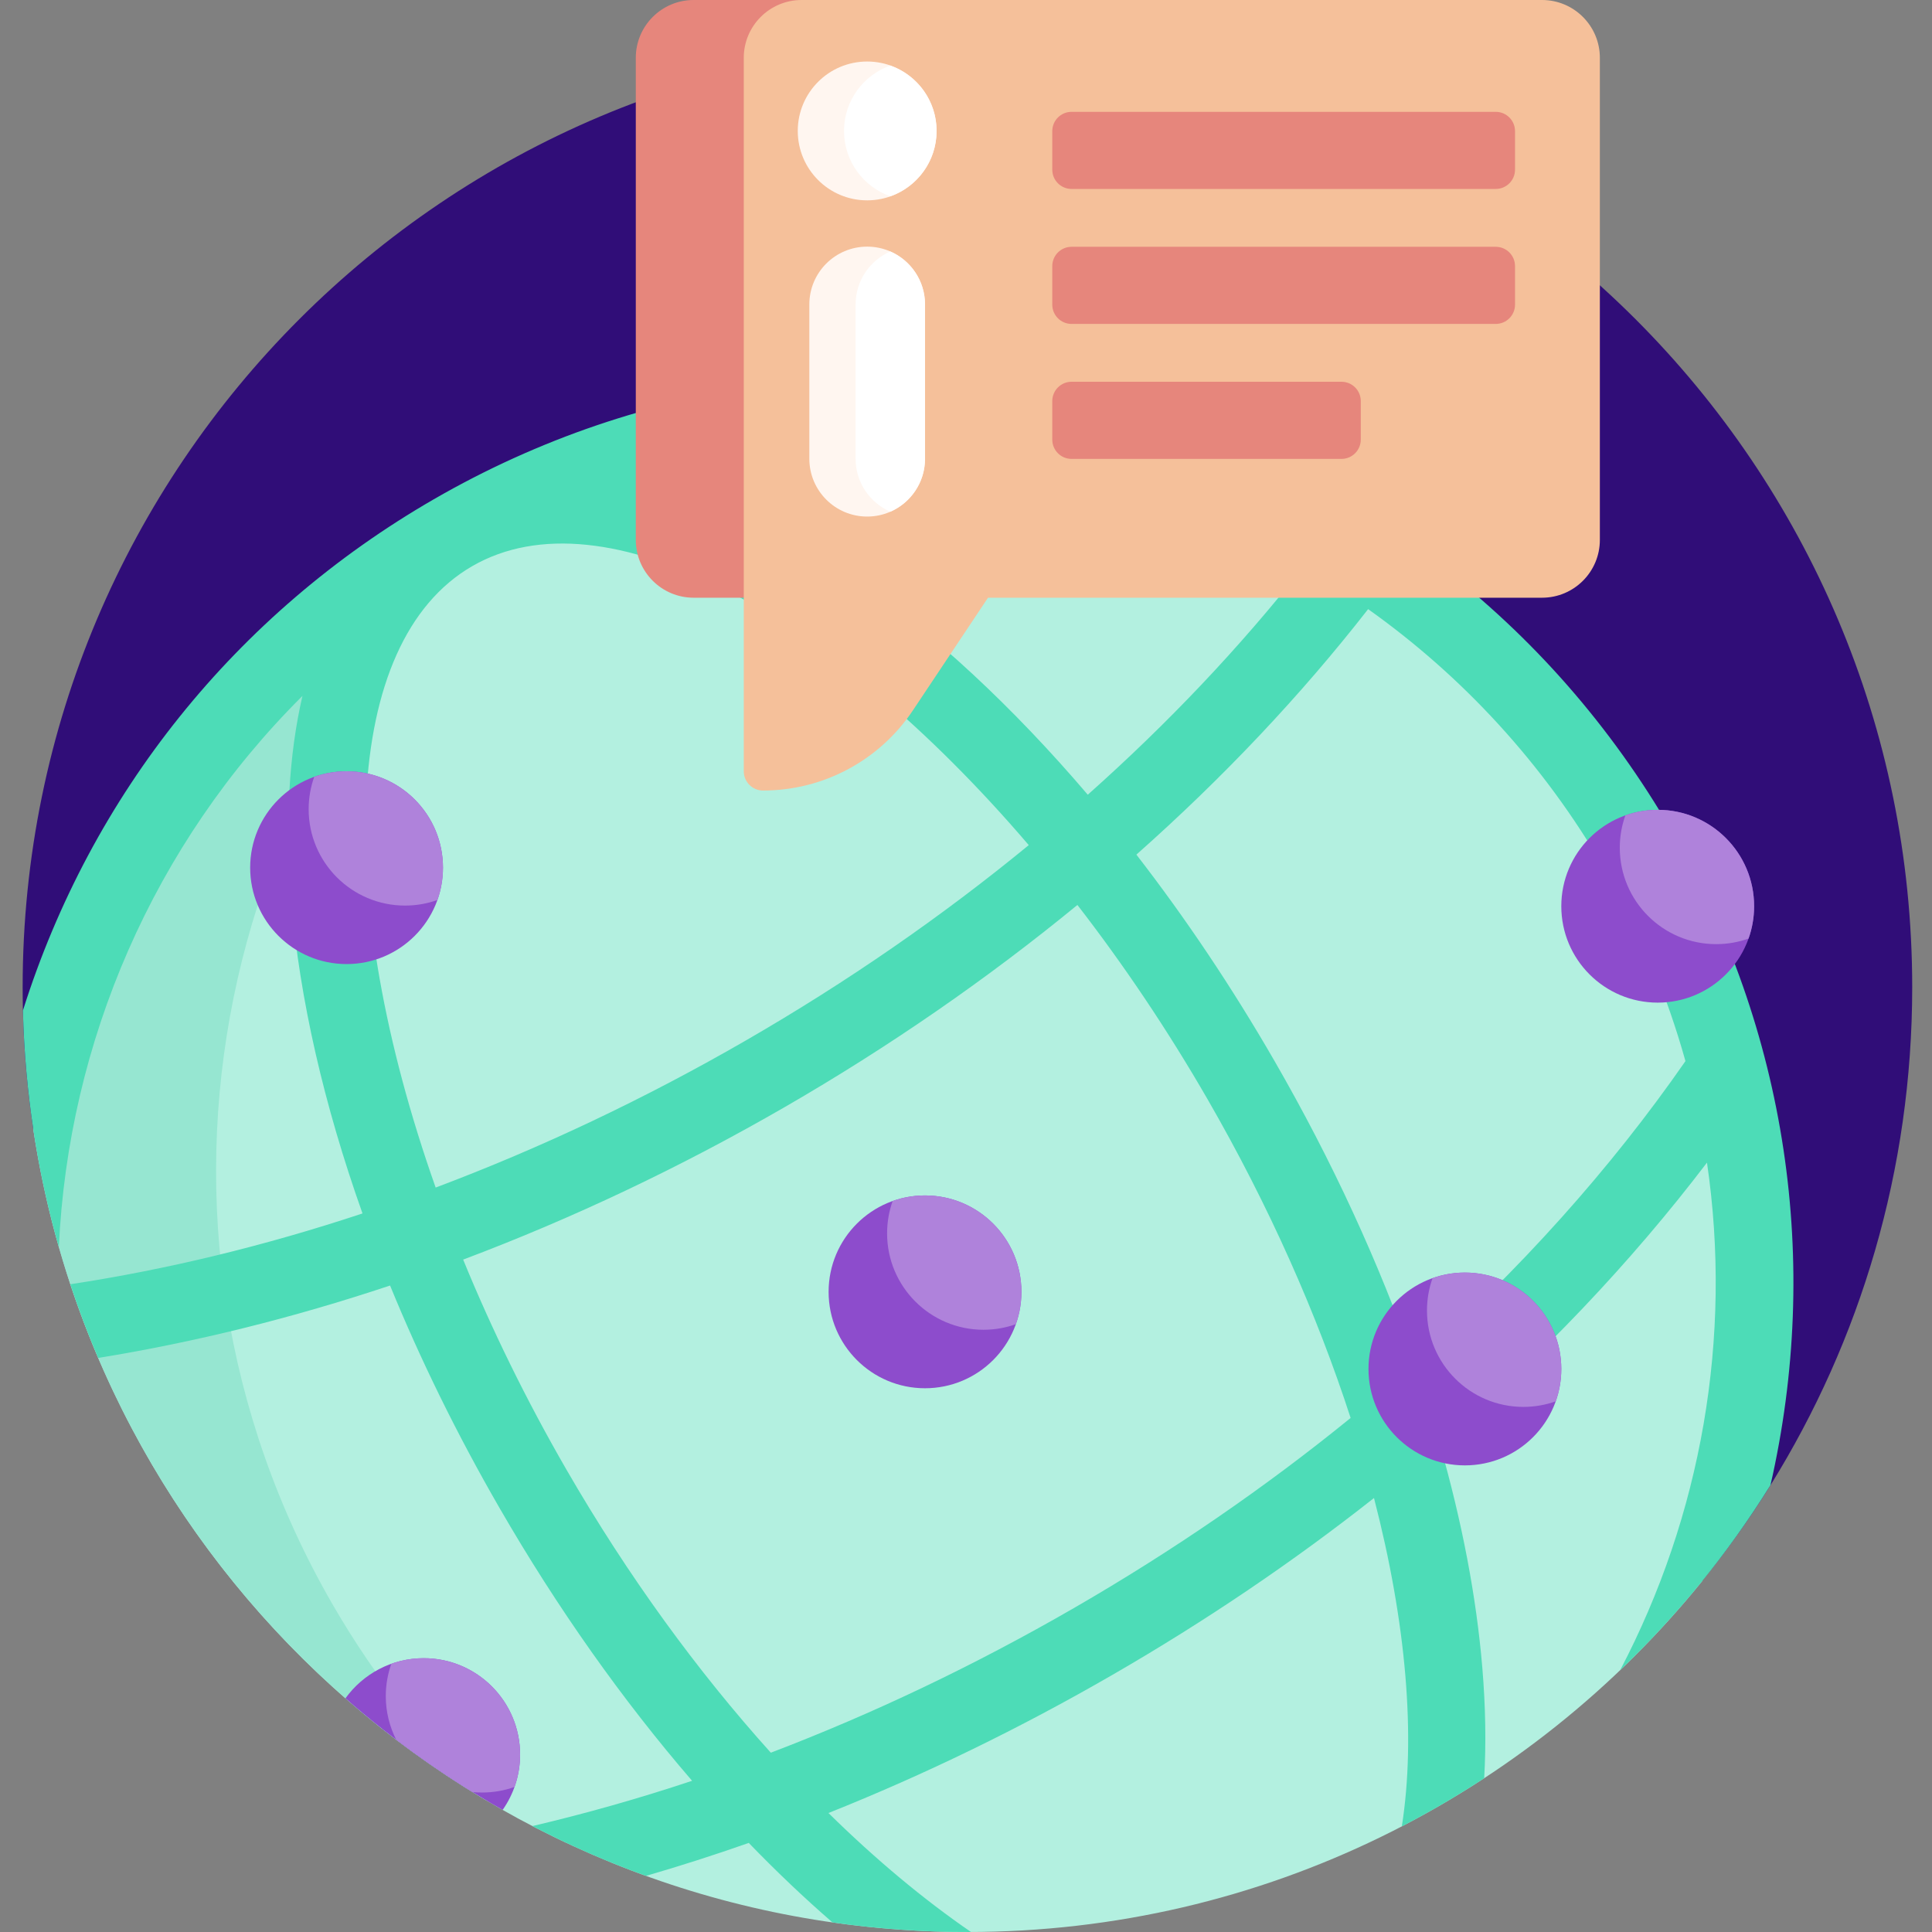
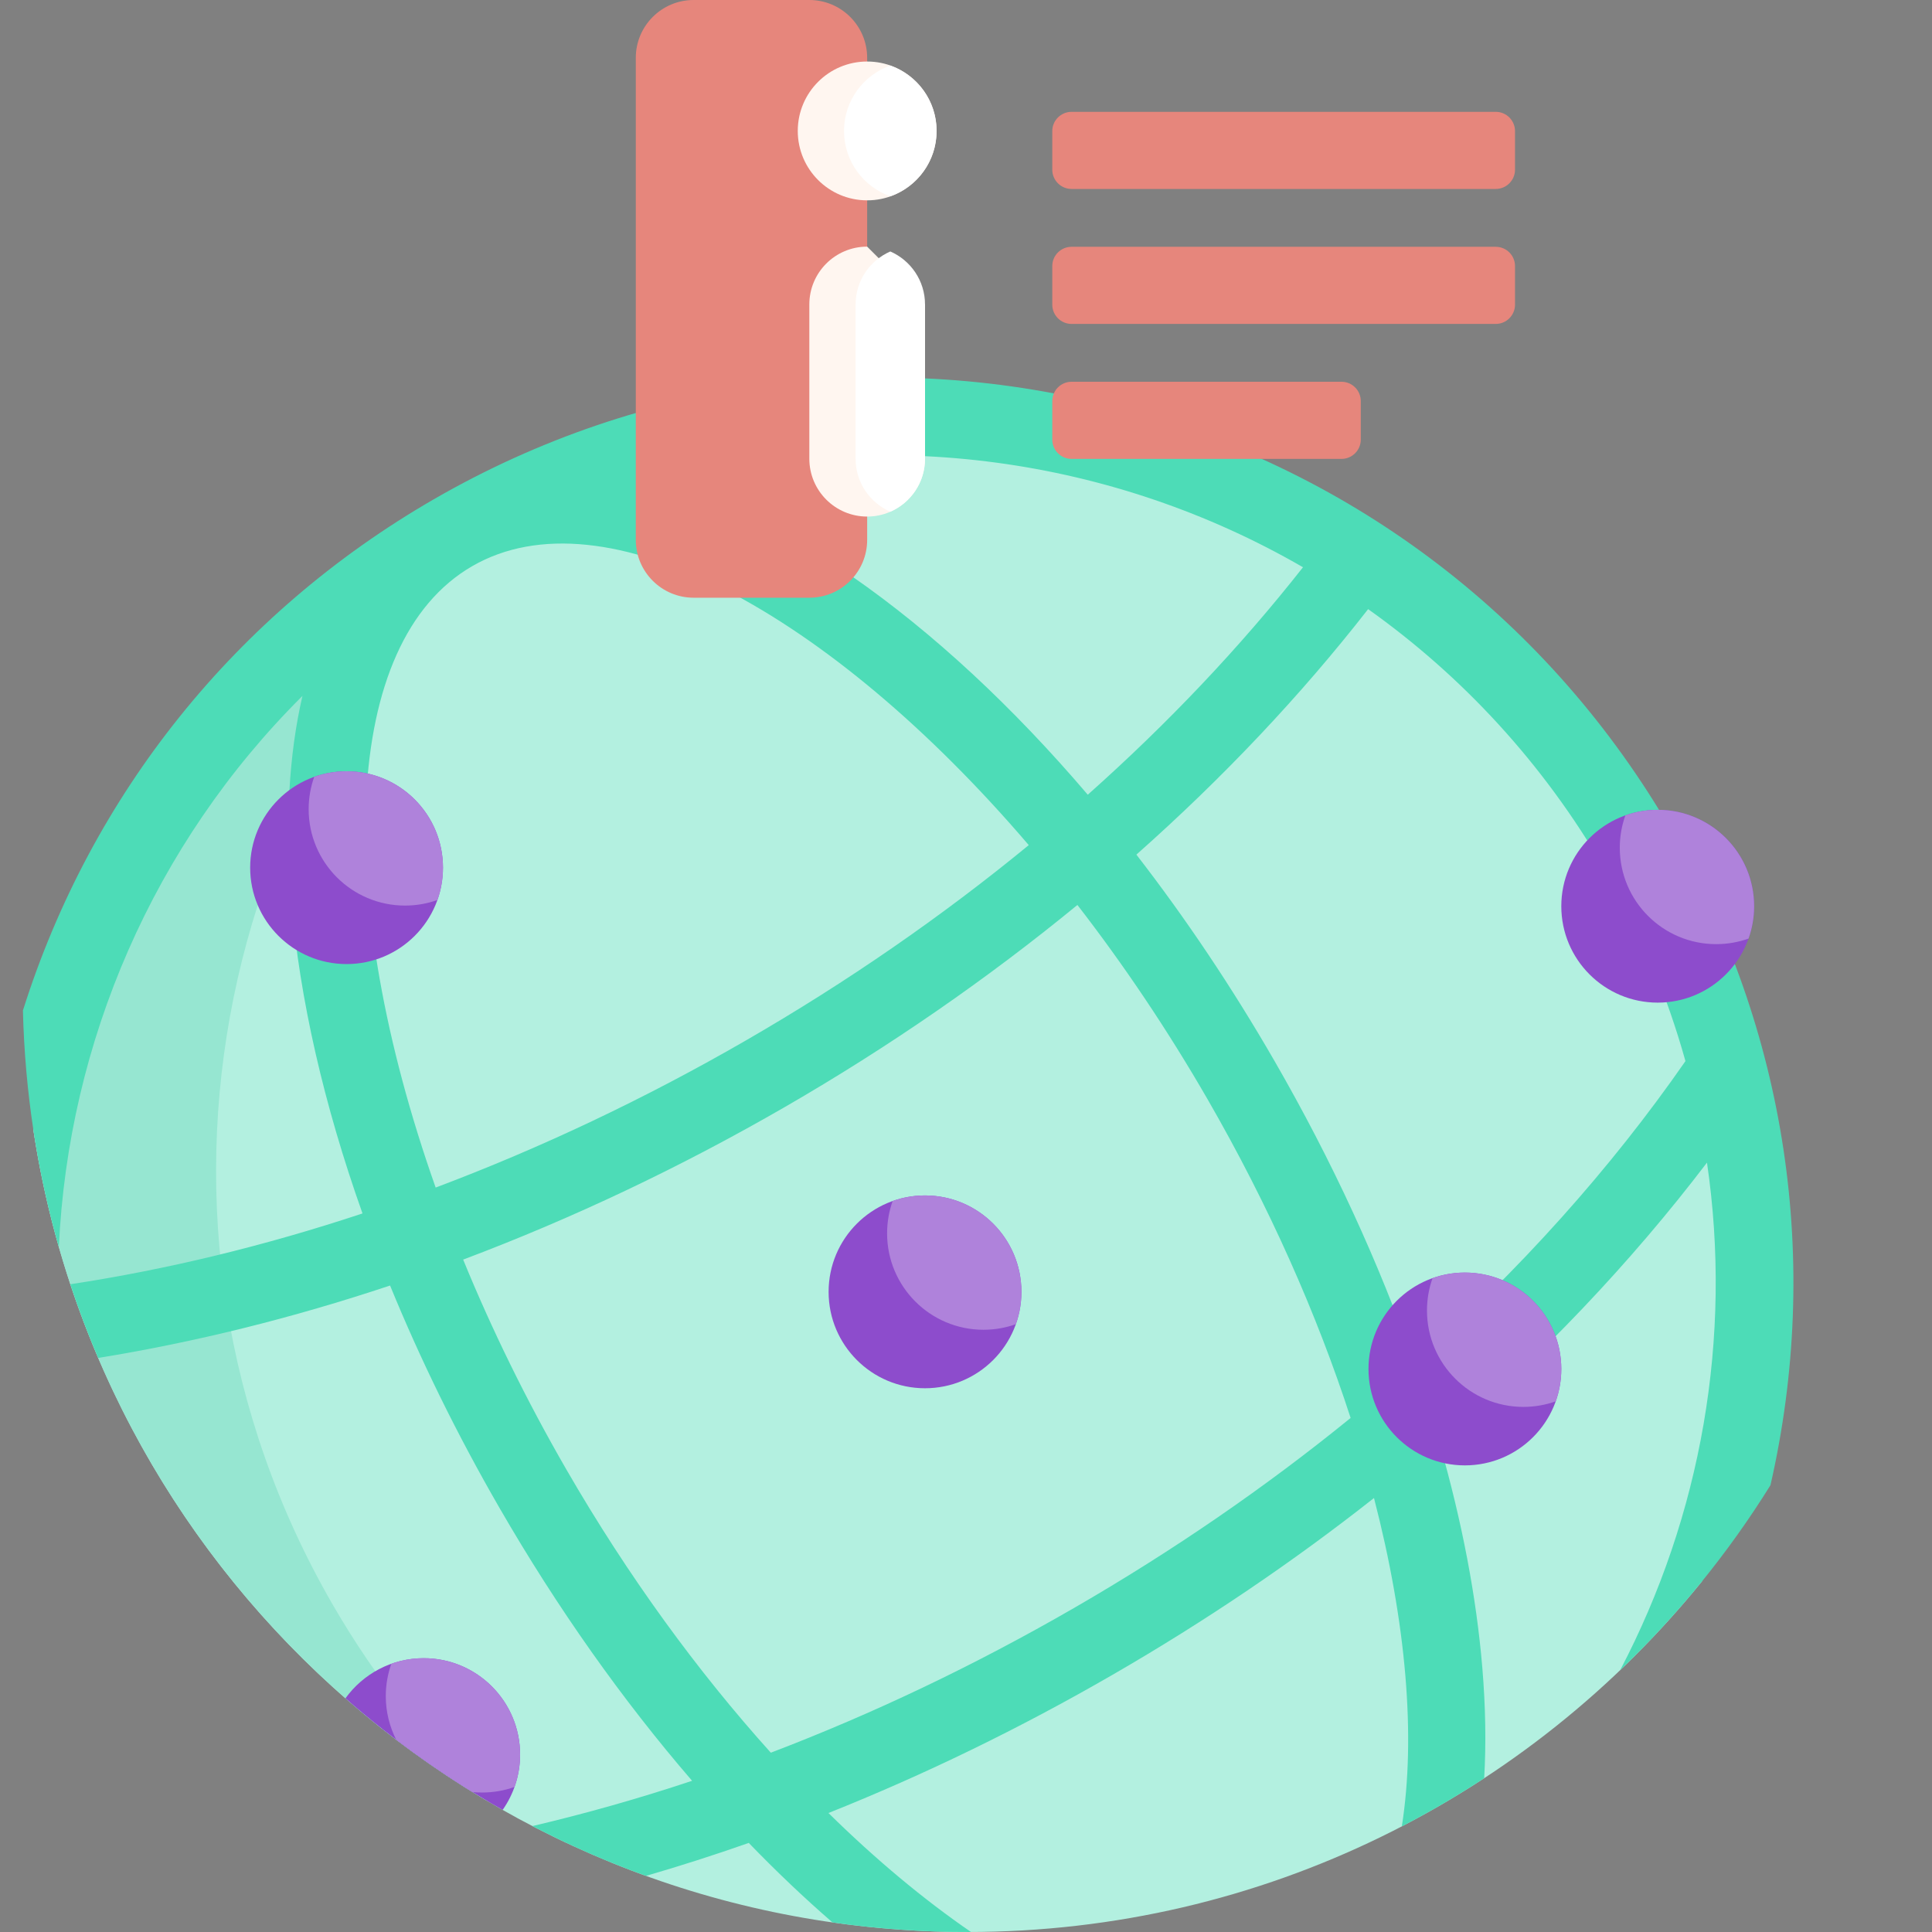
<svg xmlns="http://www.w3.org/2000/svg" width="140" height="140" viewBox="0 0 140 140" fill="none">
  <rect x="0" y="0" width="140" height="140" fill="#808080" stroke="none" />
  <g clip-path="url(#clip0_80_511)">
-     <path d="M138.566 71.537C138.566 84.779 134.808 97.143 128.298 107.62C116.219 127.058 94.673 139.161 70.104 139.161C32.858 139.161 2.557 110.256 1.661 73.224C1.648 72.664 1.641 72.101 1.641 71.537C1.641 33.726 32.292 3.074 70.104 3.074C107.915 3.074 138.566 33.726 138.566 71.537Z" fill="#300D78" />
    <path d="M123.332 114.591C110.779 130.089 91.6 140 70.104 140C35.783 140 7.362 114.744 2.408 81.803C5.605 64.275 16.188 48.21 32.827 38.603C62.899 21.241 101.352 31.545 118.715 61.616C128.388 78.373 129.469 97.729 123.332 114.591Z" fill="#B3F0E0" />
    <path d="M32.827 38.604C35.247 37.206 37.722 35.99 40.235 34.948C15.555 53.858 8.127 88.594 24.092 116.247C27.225 121.675 31.049 126.456 35.384 130.55C17.995 120.296 5.532 102.58 2.408 81.803C5.605 64.275 16.188 48.21 32.827 38.604Z" fill="#96E6D1" />
    <path d="M121.134 60.219C112.363 45.028 98.202 34.163 81.259 29.623C64.317 25.082 46.619 27.413 31.428 36.183C17.093 44.46 6.612 57.538 1.661 73.225C1.805 79.155 2.705 84.898 4.264 90.361C4.953 75.523 11.118 61.163 21.917 50.43C20.929 54.697 20.644 59.675 21.11 65.257C21.703 72.36 23.472 80.058 26.268 87.931C19.195 90.276 12.095 91.999 5.095 93.061C5.695 94.876 6.37 96.658 7.115 98.401C14.122 97.268 21.209 95.507 28.266 93.154C30.465 98.529 33.119 103.942 36.19 109.261C40.384 116.526 45.116 123.207 50.152 129.043C46.295 130.327 42.43 131.419 38.579 132.325C41.227 133.701 43.973 134.909 46.809 135.935C49.291 135.212 51.78 134.417 54.258 133.545C56.248 135.604 58.277 137.533 60.325 139.307C63.604 139.776 66.952 140.012 70.363 140C66.955 137.659 63.475 134.763 60.033 131.378C66.983 128.604 73.872 125.259 80.609 121.368C87.347 117.478 93.69 113.185 99.565 108.553C101.906 117.59 102.608 125.843 101.581 132.349C103.634 131.284 105.626 130.117 107.55 128.857C107.694 126.353 107.651 123.679 107.415 120.852C106.985 115.705 105.938 110.246 104.33 104.635C111.672 98.339 118.179 91.493 123.694 84.247C125.556 96.916 123.277 109.825 117.4 121.032C121.567 117.048 125.237 112.544 128.295 107.622C131.995 91.426 129.485 74.685 121.134 60.219ZM94.42 41.105C89.866 46.895 84.63 52.423 78.824 57.588C73.404 51.23 67.621 45.849 61.767 41.783C57.166 38.589 52.713 36.346 48.523 35.069C64.151 30.83 80.714 33.179 94.42 41.105ZM34.224 41.023C43.773 35.509 60.108 44.349 74.548 61.241C68.26 66.405 61.391 71.157 54.064 75.387C46.735 79.618 39.186 83.19 31.57 86.055C24.161 65.104 24.674 46.537 34.224 41.023ZM77.816 116.528C70.628 120.677 63.268 124.182 55.857 127.007C50.578 121.151 45.499 114.206 41.031 106.467C38.113 101.412 35.62 96.302 33.562 91.275C41.457 88.304 49.275 84.605 56.858 80.228C64.44 75.85 71.553 70.928 78.073 65.577C81.398 69.872 84.578 74.586 87.496 79.641C91.963 87.38 95.438 95.251 97.871 102.75C91.719 107.755 85.004 112.378 77.816 116.528ZM102.486 98.828C99.949 91.549 96.529 84.111 92.335 76.846C89.264 71.527 85.904 66.521 82.347 61.929C88.617 56.371 94.257 50.404 99.14 44.14C105.949 48.979 111.851 55.319 116.293 63.013C118.871 67.479 120.808 72.14 122.134 76.892C116.72 84.694 110.101 92.068 102.486 98.828Z" fill="#4DDCB7" />
    <path d="M58.647 43.313H50.263C47.949 43.313 46.072 41.437 46.072 39.122V4.191C46.072 1.877 47.949 0 50.263 0H58.647C60.962 0 62.838 1.877 62.838 4.191V39.122C62.838 41.437 60.962 43.313 58.647 43.313Z" fill="#E6867C" />
-     <path d="M115.932 4.191V39.122C115.932 41.437 114.056 43.313 111.741 43.313H71.595L66.155 51.472C63.733 55.104 59.659 57.285 55.293 57.285C54.522 57.285 53.896 56.659 53.896 55.888V4.191C53.896 1.877 55.773 0 58.089 0H111.741C114.056 0 115.932 1.877 115.932 4.191Z" fill="#F5C09A" />
    <path d="M109.784 9.501V12.295C109.784 13.067 109.159 13.692 108.387 13.692H77.649C76.878 13.692 76.252 13.067 76.252 12.295V9.501C76.252 8.73 76.878 8.104 77.649 8.104H108.387C109.159 8.104 109.784 8.73 109.784 9.501ZM108.387 17.884H77.649C76.878 17.884 76.252 18.509 76.252 19.282V22.076C76.252 22.847 76.878 23.473 77.649 23.473H108.387C109.159 23.473 109.784 22.847 109.784 22.076V19.282C109.784 18.509 109.159 17.884 108.387 17.884ZM97.21 27.664H77.649C76.878 27.664 76.252 28.29 76.252 29.062V31.856C76.252 32.628 76.878 33.254 77.649 33.254H97.21C97.981 33.254 98.607 32.628 98.607 31.856V29.062C98.607 28.29 97.981 27.664 97.21 27.664Z" fill="#E6867C" />
-     <path d="M57.809 9.488C57.809 6.71 60.06 4.458 62.838 4.458C65.617 4.458 67.868 6.71 67.868 9.488C67.868 12.266 65.617 14.518 62.838 14.518C60.06 14.518 57.809 12.266 57.809 9.488ZM62.838 17.872C60.524 17.872 58.647 19.748 58.647 22.063V33.241C58.647 35.555 60.524 37.432 62.838 37.432C65.153 37.432 67.03 35.555 67.03 33.241V22.063C67.03 19.747 65.153 17.872 62.838 17.872Z" fill="#FFF6F0" />
+     <path d="M57.809 9.488C57.809 6.71 60.06 4.458 62.838 4.458C65.617 4.458 67.868 6.71 67.868 9.488C67.868 12.266 65.617 14.518 62.838 14.518C60.06 14.518 57.809 12.266 57.809 9.488ZM62.838 17.872C60.524 17.872 58.647 19.748 58.647 22.063V33.241C58.647 35.555 60.524 37.432 62.838 37.432C65.153 37.432 67.03 35.555 67.03 33.241V22.063Z" fill="#FFF6F0" />
    <path d="M61.161 9.488C61.161 7.299 62.563 5.442 64.515 4.751C66.468 5.442 67.868 7.299 67.868 9.488C67.868 11.678 66.468 13.534 64.515 14.226C62.563 13.534 61.161 11.678 61.161 9.488ZM64.515 18.222C63.035 18.869 62 20.344 62 22.063V33.241C62 34.959 63.035 36.433 64.515 37.081C65.995 36.434 67.03 34.959 67.03 33.241V22.063C67.03 20.344 65.995 18.869 64.515 18.222Z" fill="white" />
    <path d="M37.688 127.145C37.688 128.636 37.221 130.017 36.424 131.151C32.349 128.844 28.533 126.131 25.032 123.067C26.3 121.306 28.367 120.159 30.703 120.159C34.561 120.159 37.688 123.287 37.688 127.145ZM32.1 62.874C32.1 59.015 28.973 55.888 25.114 55.888C21.256 55.888 18.128 59.015 18.128 62.874C18.128 66.732 21.256 69.86 25.114 69.86C28.973 69.86 32.1 66.732 32.1 62.874ZM120.123 58.682C116.265 58.682 113.138 61.81 113.138 65.669C113.138 69.527 116.265 72.654 120.123 72.654C123.982 72.654 127.11 69.527 127.11 65.669C127.11 61.81 123.982 58.682 120.123 58.682ZM67.029 86.626C63.172 86.626 60.044 89.754 60.044 93.612C60.044 97.471 63.172 100.598 67.029 100.598C70.889 100.598 74.016 97.471 74.016 93.612C74.016 89.754 70.889 86.626 67.029 86.626ZM106.151 92.215C102.293 92.215 99.166 95.343 99.166 99.201C99.166 103.06 102.293 106.187 106.151 106.187C110.01 106.187 113.138 103.06 113.138 99.201C113.138 95.343 110.01 92.215 106.151 92.215Z" fill="#8D4CCC" />
    <path d="M37.688 127.145C37.688 127.967 37.545 128.757 37.285 129.489C36.552 129.75 35.764 129.893 34.941 129.893C34.702 129.893 34.467 129.881 34.234 129.858C32.33 128.683 30.487 127.418 28.712 126.069C28.229 125.12 27.955 124.045 27.955 122.907C27.955 122.084 28.098 121.296 28.36 120.563C29.092 120.302 29.881 120.159 30.703 120.159C34.561 120.159 37.688 123.287 37.688 127.145ZM120.123 58.682C119.301 58.682 118.513 58.826 117.78 59.087C117.519 59.82 117.376 60.608 117.376 61.43C117.376 65.288 120.503 68.416 124.361 68.416C125.184 68.416 125.973 68.273 126.706 68.012C126.967 67.279 127.11 66.491 127.11 65.669C127.11 61.81 123.982 58.682 120.123 58.682ZM31.696 65.218C31.957 64.485 32.1 63.697 32.1 62.874C32.1 59.015 28.973 55.888 25.114 55.888C24.291 55.888 23.503 56.031 22.77 56.292C22.51 57.024 22.366 57.814 22.366 58.636C22.366 62.494 25.494 65.622 29.352 65.622C30.174 65.622 30.964 65.478 31.696 65.218ZM67.029 86.626C66.208 86.626 65.419 86.77 64.686 87.031C64.425 87.763 64.282 88.552 64.282 89.374C64.282 93.232 67.41 96.36 71.268 96.36C72.09 96.36 72.88 96.216 73.612 95.956C73.873 95.223 74.016 94.435 74.016 93.612C74.016 89.754 70.889 86.626 67.029 86.626ZM106.151 92.215C105.329 92.215 104.541 92.359 103.808 92.619C103.547 93.352 103.404 94.14 103.404 94.963C103.404 98.822 106.531 101.949 110.39 101.949C111.212 101.949 112.001 101.806 112.734 101.545C112.995 100.812 113.138 100.023 113.138 99.201C113.138 95.343 110.01 92.215 106.151 92.215Z" fill="#AF82DB" />
  </g>
  <defs>
    <clipPath id="clip0_80_511">
      <rect width="140" height="140" fill="white" />
    </clipPath>
  </defs>
</svg>